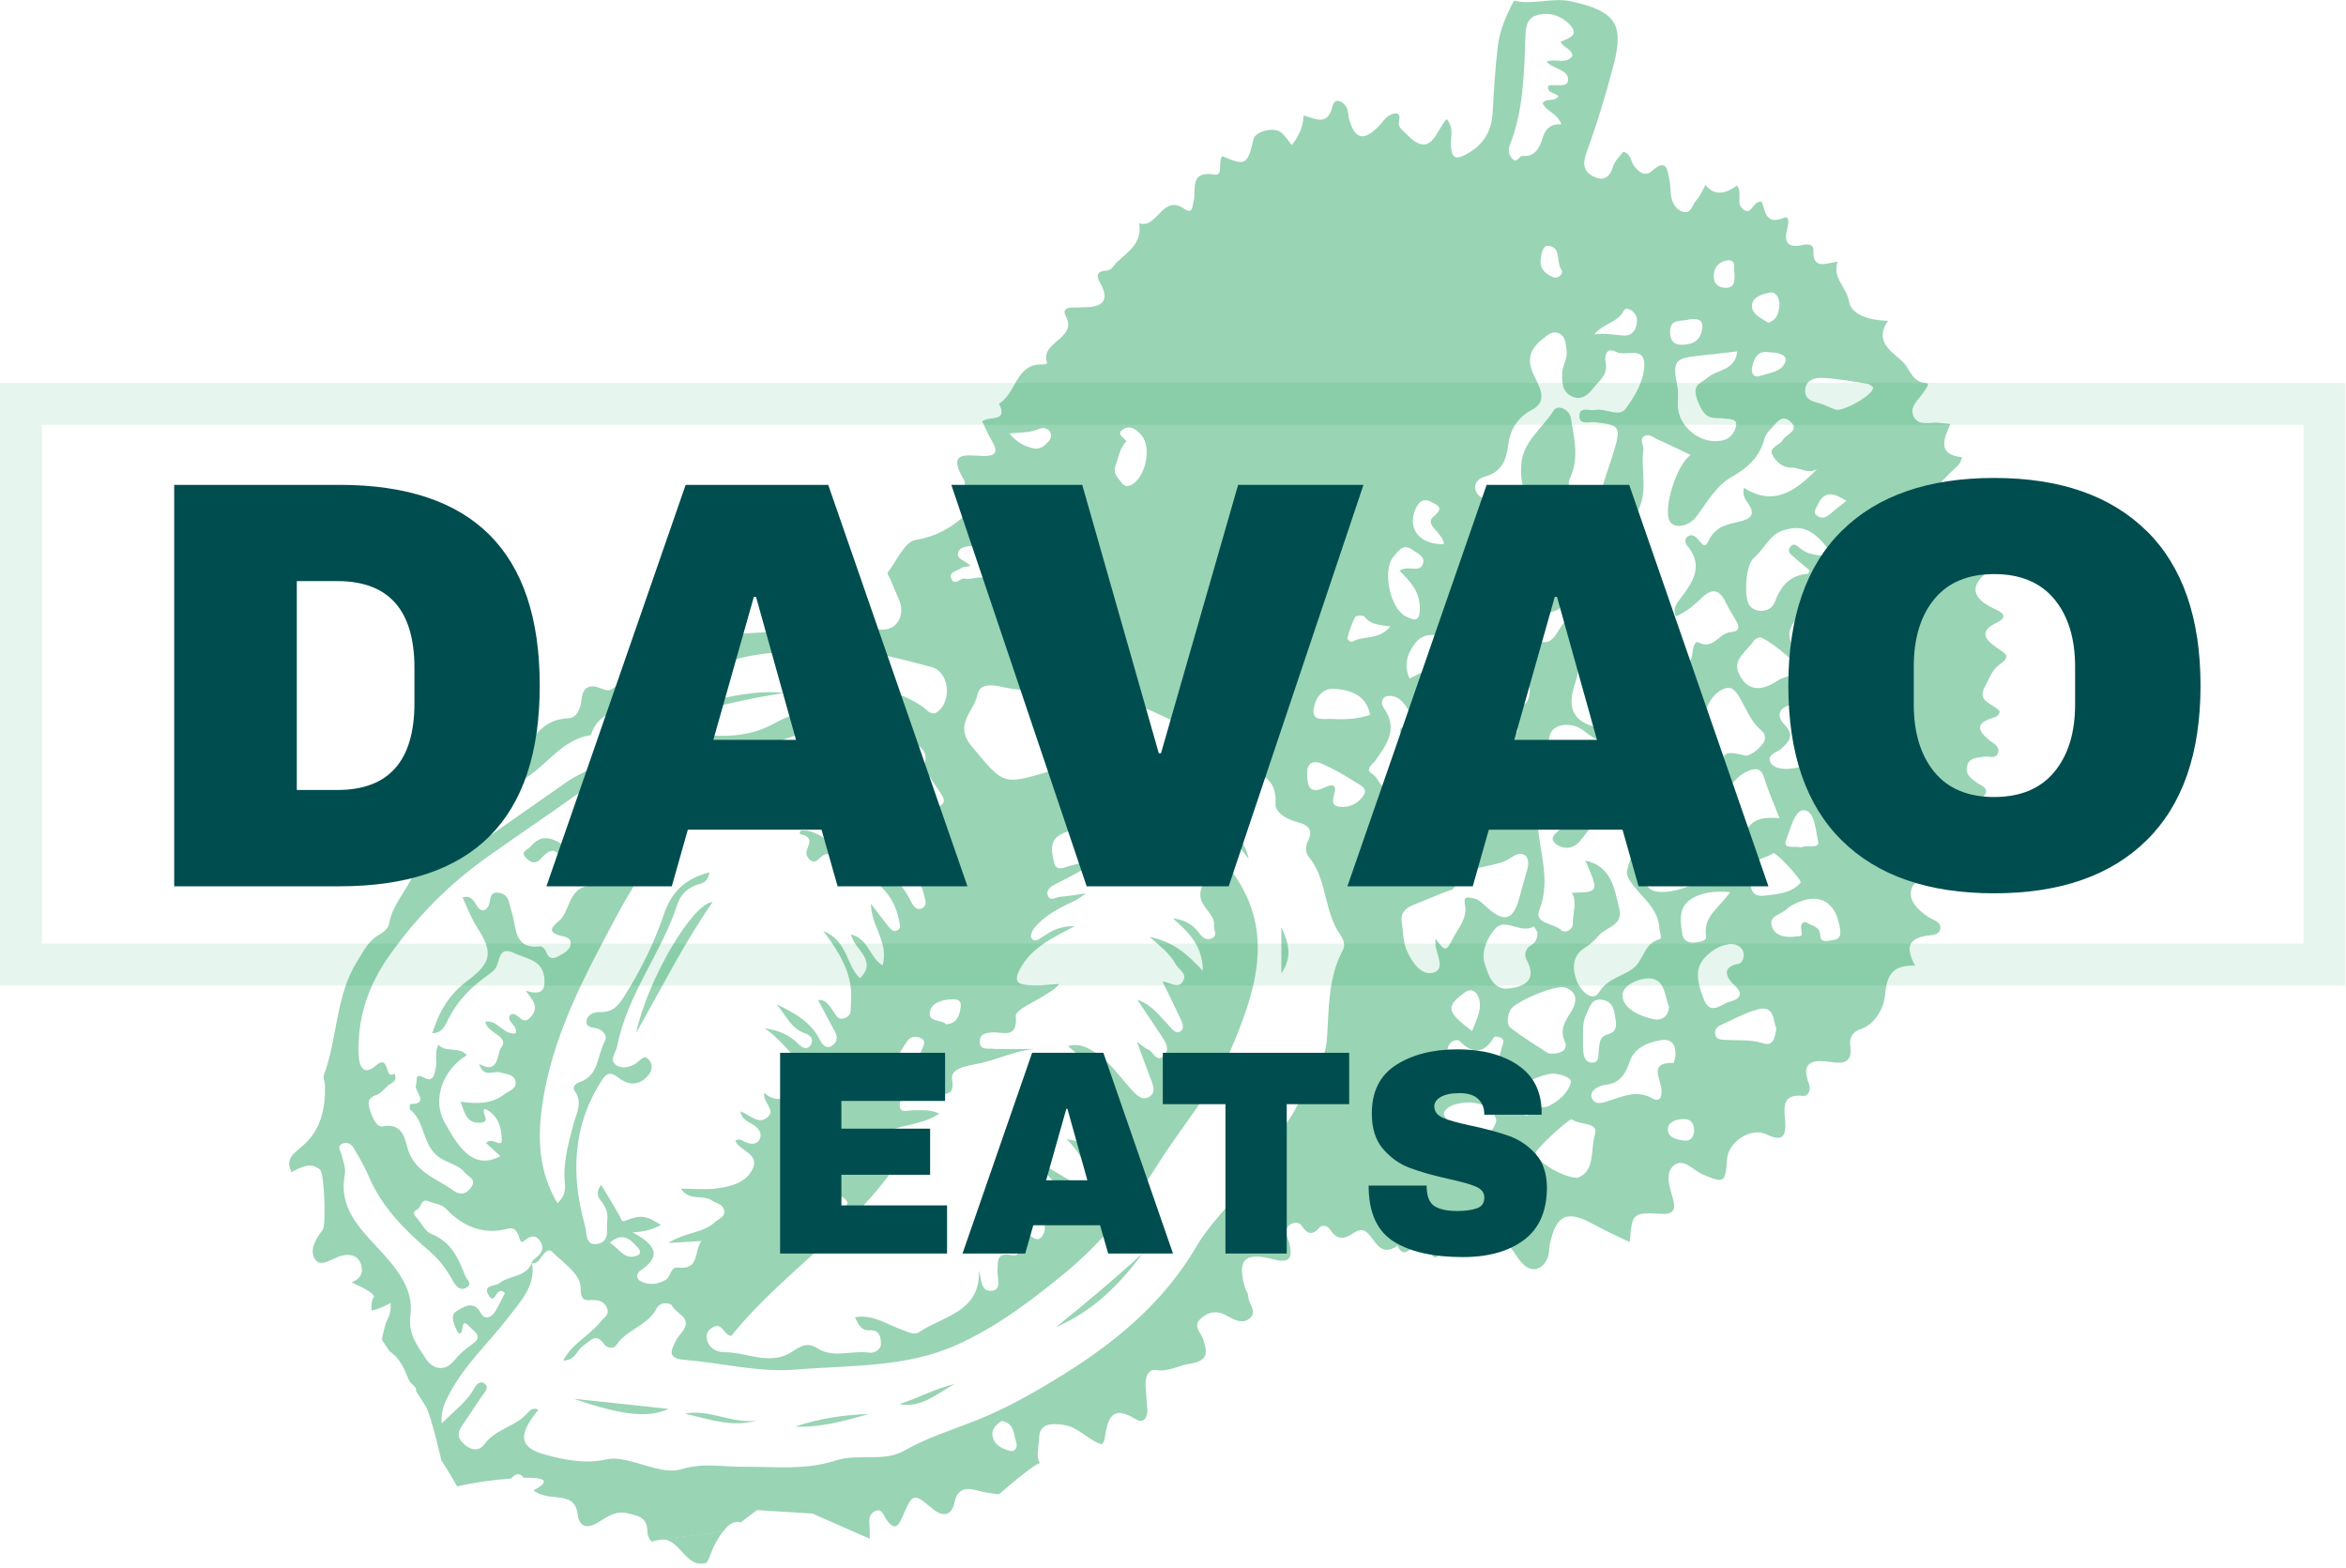
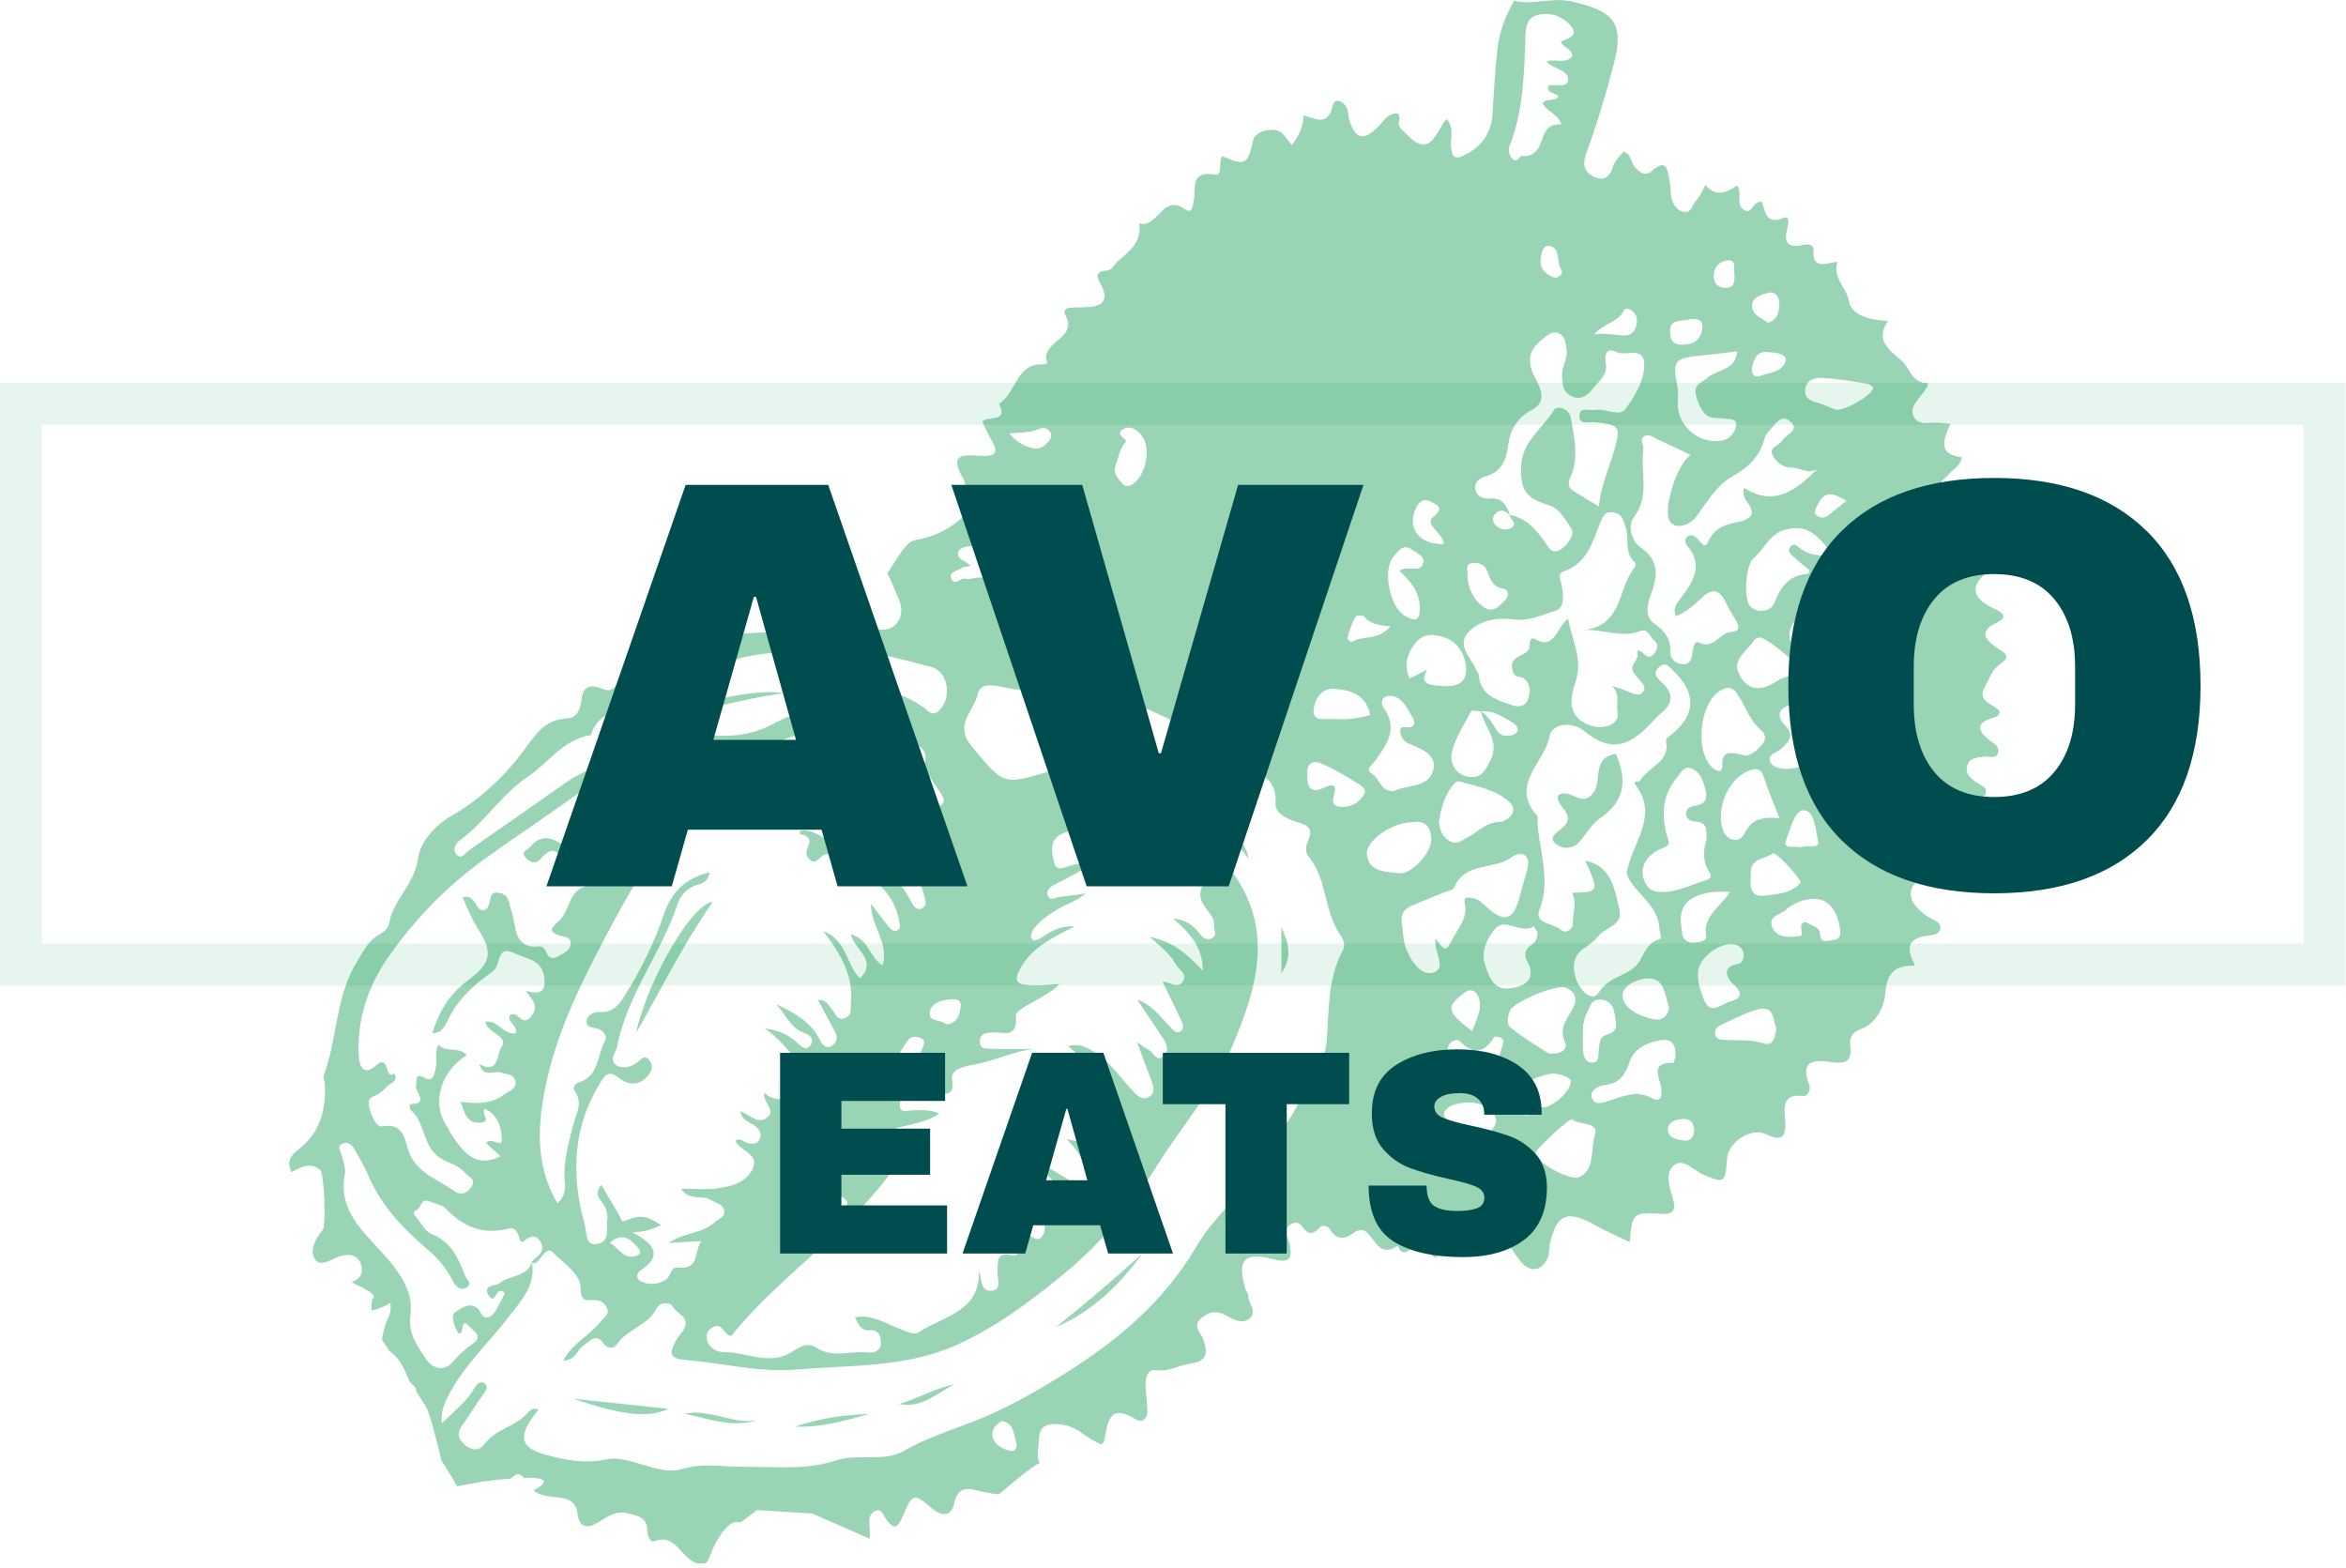
<svg xmlns="http://www.w3.org/2000/svg" width="428" height="286" viewBox="0 0 428 286" fill="none">
  <g clip-path="url(#clip0_146_2)">
    <g opacity="0.4">
      <path d="M227.8 156.67C220.71 147.37 211.98 140.08 200.1 135.18C209.3 135.45 226.83 150.07 227.8 156.67Z" fill="#009444" />
      <path d="M208.43 228.7C204.25 234.4 199.33 239.26 192.65 242.12C198.04 237.8 203.32 233.35 208.43 228.7Z" fill="#009444" />
      <path d="M104.67 255.2C110.22 255.79 115.77 256.38 121.95 257.04C118.33 258.75 113.47 258.24 104.67 255.2Z" fill="#009444" />
      <path d="M158.53 257.98C154.18 259.2 149.75 260.49 145.06 260.28C149.39 258.81 153.86 258.12 158.53 257.98Z" fill="#009444" />
      <path d="M164.06 256.17C167.52 255.1 170.68 253.27 174.25 252.5C171 254.1 168.25 256.99 164.06 256.17Z" fill="#009444" />
      <path d="M124.93 257.93C129.45 256.96 133.59 259.91 138.09 259.13C133.52 260.55 129.26 258.84 124.93 257.93Z" fill="#009444" />
      <path d="M233.77 169.14C235.14 172.13 235.8 174.55 233.77 177.61V169.14Z" fill="#009444" />
      <path d="M116.05 188.44C118.17 178.66 126.34 164.8 130.03 164.55C124.65 172.26 120.61 180.5 116.05 188.44Z" fill="#009444" />
      <path d="M143.01 126.42C132.68 128.11 122.56 130.45 113.35 135.77C116.07 131.62 133.73 125.25 143.01 126.42Z" fill="#009444" />
      <path d="M284.24 145.13C286.24 143.69 288.18 146.91 290.14 145.25C291.95 143.7 291.16 141.24 292.05 139.34C292.59 138.18 293.55 137.75 294.79 137.54C296.87 142.21 296.55 146.16 291.9 149.29C290.41 150.3 289.44 152.07 288.23 153.49C286.93 155.02 285.05 154.93 283.86 153.99C282.31 152.78 284.24 151.69 284.96 151.1C288.01 148.6 283.67 147.18 284.26 145.12L284.24 145.13Z" fill="#009444" />
      <path d="M119.17 281.24C123.76 279.25 124.51 285.78 128.34 285.28C129.12 285.18 129.23 284.53 129.47 283.96C129.86 283.04 130.2 282.09 130.71 281.24C131.06 280.65 131.46 280 131.89 279.4L118.77 281.09C118.91 281.23 119.05 281.29 119.17 281.24Z" fill="#009444" />
      <path d="M364.61 121.37C367.09 119.7 365.88 119.26 364.28 118.16C362.36 116.85 360.8 115.27 364.24 113.62C366.59 112.49 365.19 111.69 363.78 111.03C359.72 109.15 359.33 106.917 362.61 104.33C362.79 104.19 362.86 103.92 363.11 103.48C361.74 102.89 360.37 102.33 359.04 101.72C355.61 100.14 355.44 98.52 358.48 96.21C359.17 95.69 359.99 95.35 360.69 94.83C361.25 94.42 362.3 94.3 362.14 93.35C361.96 92.31 361.01 92.17 360.1 92.16C359.35 92.15 358.59 92.07 357.85 92.16C355.81 92.41 354.96 90.78 354.17 89.54C353.31 88.2 354.86 87.33 355.63 86.44C356.41 85.53 357.66 85.01 357.93 83.41C353.46 82.95 354.53 80.2 355.83 77.35C354.91 77.26 354.32 77.19 353.73 77.14C352.17 76.99 350.16 77.76 349.23 76.17C348.15 74.31 349.95 73 350.92 71.59C351.28 71.07 352.2 69.89 351.44 69.88C348.97 69.83 348.38 67.37 347.39 66.28C345.67 64.38 341.62 62.58 344.46 58.54C341.22 58.44 337.77 57.55 337.33 55C336.87 52.37 334.23 50.67 335.25 47.75C333.04 48.03 330.69 49.27 330.83 45.64C330.87 44.44 329.64 44.53 328.81 44.71C326.01 45.31 325.42 44.05 326.09 41.63C326.32 40.79 326.5 39.29 325.4 39.75C321.96 41.19 322.06 38.21 321.39 36.81C319.66 36.54 319.62 39.73 317.81 38C316.73 36.97 317.95 35.09 316.88 33.85C314.493 35.623 312.583 35.587 311.15 33.74C310.57 34.74 310.16 35.83 309.42 36.61C308.71 37.35 308.58 39.02 307.12 38.66C305.84 38.35 305.15 37.19 304.9 35.92C304.7 34.95 304.8 33.93 304.59 32.96C304.2 31.19 304.2 28.66 301.32 31.23C300.12 32.3 298.99 31.38 298.15 30.32C297.49 29.49 297.63 28.08 296.15 27.68C295.52 28.55 294.58 29.35 294.29 30.35C293.69 32.41 292.49 33.12 290.68 32.19C288.88 31.27 288.69 29.9 289.45 27.81C291.35 22.59 292.97 17.24 294.38 11.86C296.39 4.21 294.53 2.07 286.86 0.29C283.16 -0.57 279.73 1 276.22 0.12C274.75 2.79 273.58 5.6 273.23 8.62C272.77 12.57 272.54 16.54 272.32 20.51C272.13 23.89 270.73 26.32 267.7 28.04C265.58 29.24 264.83 28.93 264.7 26.52C264.62 24.98 265.31 23.29 263.91 21.71C261.94 23.92 261.05 29.17 256.61 24.47C255.91 23.73 254.96 23.31 255.23 22.11C255.7 20.06 254.13 20.72 253.51 21.05C252.68 21.49 252.13 22.44 251.43 23.14C248.78 25.76 247.28 25.43 246.19 21.96C245.93 21.14 246.03 20.14 245.59 19.46C244.93 18.42 243.48 17.75 243.1 19.38C242.26 23.01 240.06 21.74 237.83 21.05C237.73 23.06 237.07 24.68 235.68 26.48C234.9 25.53 234.43 24.75 233.78 24.2C232.45 23.07 229.02 23.94 228.68 25.42C227.6 30.1 227.21 30.31 222.99 28.49C222.14 29.51 223.25 32.14 221.55 31.85C217.01 31.09 218.23 34.51 217.79 36.54C217.53 37.73 217.58 39.16 216.08 38.11C212.01 35.28 211.18 41.88 207.82 40.72C208.41 44.16 206.07 45.8 203.86 47.73C203.2 48.31 202.98 49.29 201.79 49.38C199.73 49.53 200.12 50.58 200.86 51.93C202.22 54.42 201.46 55.89 198.53 56.03C197.53 56.08 196.53 56.08 195.53 56.12C194.41 56.16 193.86 56.55 194.47 57.74C196.61 61.88 189.54 62.36 191.07 66.27C190.83 66.35 190.59 66.5 190.36 66.49C185.27 66.18 185.44 71.82 182.25 73.65C184.05 77.16 180.31 75.81 179.19 76.89C179.78 78.1 180.26 79.25 180.89 80.31C182.02 82.2 182 83.26 179.34 83.19C176.52 83.12 172.62 82.15 175.84 87.51C176.39 88.42 175.6 90.87 176.47 92.57C176.76 93.13 176.38 93.75 175.86 94.2C173.31 96.42 170.66 97.92 167.05 98.51C165.07 98.83 163.58 102.32 161.95 104.45C161.8 104.65 162.29 105.33 162.48 105.79C163.01 107.05 163.54 108.31 164.07 109.57C165.08 111.99 163.9 114.6 161.44 114.85C160.01 114.99 158.52 114.47 157.05 114.3C153.21 113.86 149.34 113.46 145.55 114.5C139.66 116.11 133.27 114.61 127.57 117.6C126.49 118.17 125.12 118.33 123.88 118.99C119.85 121.13 115.44 122.53 111.89 125.57C111.14 126.21 110.32 125.86 109.44 125.52C107.5 124.76 106.29 125.46 106.09 127.62C105.94 129.23 105.29 130.95 103.7 131.04C99.56 131.26 98.09 133.46 95.65 136.79C92.34 141.31 87.84 145.7 82.47 148.78C79.73 150.35 76.68 153.36 76.25 156.67C75.64 161.35 71.66 164.2 70.95 168.64C70.84 169.35 69.93 170.13 69.2 170.52C67.2 171.6 66.37 173.49 65.22 175.29C61.17 181.69 61.62 189.36 59.08 196.17C58.89 196.67 59.28 197.36 59.29 197.97C59.39 202.26 58.59 206.2 55.08 209.18C53.75 210.31 51.93 211.39 53.19 213.86C54.93 212.92 56.66 211.93 58.43 213.44C59.14 214.05 59.55 223.51 58.87 224.38C57.56 226.04 56.36 228.17 57.51 229.8C58.56 231.29 60.6 229.6 62.15 229.15C64.11 228.58 65.58 229.23 65.96 231.04C66.29 232.57 65.45 233.46 64.14 233.95C66.38 234.96 68.66 236.2 68.16 236.73C67.8 237.11 67.74 238.08 67.79 239.11C68.93 238.88 70.06 238.38 71.24 237.73C71.5 239.84 70.55 240.68 70.3 241.73C70.1 242.57 69.74 243.58 69.7 244.47L71.08 246.55C73.08 247.9 73.79 249.83 74.64 251.89C74.64 251.89 74.73 252.02 74.87 252.23C75.31 252.72 76.06 253.1 75.88 253.77C76.52 254.76 77.26 255.91 77.71 256.65C78.63 258.18 80.53 266.45 80.53 266.45C80.53 266.45 82.12 268.89 83.37 271.15C83.38 271.15 83.39 271.17 83.41 271.18C86.33 270.52 89.62 270.02 93.22 269.75C94.39 268.54 95.04 268.92 95.55 269.62C100.86 269.48 99.44 270.8 97.32 271.93C98.6 272.91 100.23 273.03 101.83 273.2C103.76 273.4 105.11 273.95 105.38 276.24C105.67 278.62 107.1 278.98 109.1 277.77C110.76 276.77 112.25 275.53 114.59 276.11C116.47 276.58 118.01 276.86 118.09 279.15C118.09 279.28 118.1 279.4 118.11 279.53C118.12 280.1 118.45 280.82 118.78 281.14L131.9 279.45C132.77 278.26 133.83 277.35 135.14 277.77L138.09 275.51L148.21 276.14L158.68 280.74C158.67 279.93 158.7 279.1 158.63 278.36C158.52 277.25 158.57 276.26 159.54 275.74C160.86 275.04 161.15 276.41 161.64 277.13C163.31 279.57 163.97 278.31 164.77 276.45C166.49 272.42 166.71 272.39 170.03 275.19C172.01 276.86 173.66 276.57 174.15 274.07C174.65 271.5 176.42 271.43 178.02 271.86C179.42 272.24 180.83 272.48 182.24 272.63C184.99 270.27 189.53 266.5 189.77 267.02C188.93 265.88 189.52 264.01 189.55 262.5C189.62 259.63 191.73 259.68 193.9 259.94C196.71 260.27 198.47 262.76 201.01 263.5C201.2 263.28 201.31 263.2 201.35 263.1C201.43 262.87 201.5 262.63 201.54 262.39C202.08 259.11 202.65 256.11 207.14 258.9C208.62 259.82 209.41 258.65 209.32 257.07C209.23 255.57 209.04 254.08 208.99 252.59C208.95 251.23 209.46 249.72 210.95 249.96C213.23 250.32 215.03 249.11 217 248.82C220.49 248.32 220.32 246.74 219.47 244.27C219.04 243.03 217.4 241.84 219.31 240.36C220.81 239.2 222.13 239.11 223.78 240.03C225.05 240.74 226.63 241.67 227.97 240.55C229.49 239.28 227.69 237.8 227.71 236.39C227.71 235.94 227.3 235.5 227.16 235.02C225.66 229.84 226.98 228.36 232.33 229.76C235.31 230.54 235.82 229.51 235.28 226.99C235.15 226.39 234.81 225.83 234.69 225.23C234.53 224.44 234.76 223.74 235.53 223.33C236.29 222.93 237.05 222.98 237.53 223.7C238.51 225.2 239.43 225.42 240.72 223.98C241.3 223.34 242.25 223.67 242.68 224.35C243.97 226.4 245.42 226.05 247.07 224.87C247.7 224.42 248.59 224.24 249.21 224.72C250.94 226.06 251.64 229.55 254.97 227.28C255.88 229.4 256.93 228.2 257.99 227.43C259.08 226.64 259.85 227.25 260.54 228.07C261.01 228.63 261.59 229.74 262.19 229.29C265.16 227.07 270.24 231.83 272.24 226.1C272.62 225 274.31 226.15 275.03 226.92C275.96 227.91 276.6 229.18 277.48 230.23C279.21 232.31 281.47 231.89 282.42 229.31C282.67 228.63 282.58 227.83 282.73 227.1C283.91 221.51 285.9 220.67 290.91 223.47C292.96 224.61 295.12 225.55 297.31 226.61C297.8 221.25 297.81 221.17 303.26 221.47C305.82 221.61 305.59 220 305.18 218.6C304.58 216.51 303.7 214.02 305.36 212.64C307.13 211.17 308.91 213.53 310.66 214.27C314.59 215.94 314.77 215.83 315.08 211.43C315.3 208.37 319.41 205.63 322.17 206.92C324.93 208.22 325.9 207.7 325.68 204.56C325.52 202.34 324.93 199.48 328.98 199.95C329.84 200.05 330.43 198.77 330.08 197.91C328.15 193.11 331.54 193.39 334.27 193.79C336.9 194.18 337.9 193.38 337.57 190.91C337.34 189.23 337.99 188.26 339.48 187.75C342.47 186.73 343.78 183.3 343.92 181.51C344.22 177.63 345.48 176.07 349.37 176.18C348.01 173.51 347.59 171.46 351.21 170.76C352.14 170.58 353.85 170.76 353.99 169.36C354.12 168.09 352.6 167.86 351.7 167.24C350 166.08 348.23 164.43 348.66 162.44C349.13 160.24 351.59 160.57 353.46 160.55C353.96 160.55 354.48 160.63 354.96 160.53C355.95 160.32 357.37 161.22 357.85 159.65C358.22 158.46 357.16 157.85 356.42 157.23C354.65 155.75 353.7 153.87 353.11 151.54C354.76 151.54 356.12 151.55 357.49 151.54C359.04 151.52 360.09 151.43 358.6 149.51C356.31 146.58 356.56 146.16 360.26 145.49C360.96 145.36 361.92 145.66 362.24 144.81C362.68 143.65 361.48 143.39 360.85 142.92C359.72 142.09 358.43 141.36 358.89 139.68C359.31 138.13 360.75 138.29 361.96 138.05C362.85 137.87 364.17 138.61 364.54 137.3C364.87 136.13 363.6 135.6 362.89 135.02C360.68 133.21 360.49 131.91 363.54 130.98C364.02 130.83 364.75 130.66 364.81 129.78C363.81 128.39 360.59 128.1 362.07 125.38C362.82 124.01 363.48 122.18 364.6 121.42L364.61 121.37ZM348.88 122.89C349.03 124.46 347.74 124.44 347.26 123.98C345.3 122.12 343.7 123.07 342.02 124.29C341.11 124.95 340.19 125.12 339.45 124.08C338.64 122.95 339.5 122.25 340.22 121.57C343.71 118.28 346.72 118.29 348.38 121.58C348.6 122.02 348.74 122.5 348.89 122.88L348.88 122.89ZM327.51 101.83C328.32 102.58 329.2 103.26 330.17 104.08C329.94 104.51 329.89 104.68 329.83 104.69C326.49 104.91 324.86 106.98 323.76 109.91C323.07 111.76 320.26 111.96 319.15 110.42C318.12 108.98 318.48 103.01 319.93 101.83C321.84 100.27 322.74 97.62 325.25 96.79C328.94 95.56 331.24 96.74 334.5 101.52C332.28 101.28 330.28 101.49 328.53 100.13C328 99.72 327.32 98.9 326.65 99.75C325.85 100.76 326.93 101.28 327.52 101.83H327.51ZM291.76 181C290.39 183.13 288.21 180.42 287.67 178.99C286.93 177.01 286.63 174.55 289.06 172.96C289.99 172.35 290.92 171.63 291.6 170.77C292.89 169.13 296.19 168.92 295.43 165.84C294.52 162.12 294.01 158.02 289.21 157.01C291.76 162.73 291.73 162.79 286.78 162.88C287.81 164.72 286.87 166.66 286.95 168.54C286.99 169.51 285.62 170.45 284.72 169.63C283.39 168.41 279.85 168.55 280.84 166.02C283.07 160.35 280.64 155.03 280.5 149.57C280.5 149.32 280.56 148.98 280.43 148.84C275.33 143.16 281.83 139.14 282.69 134.35C283.13 131.92 286.83 131.61 288.95 133.32C293.19 136.76 296.32 136.67 300.19 132.97C301.18 132.02 302.06 130.93 303.12 130.06C305.43 128.17 305.19 126.33 303.16 124.49C302.23 123.65 301.47 122.82 302.65 121.73C303.88 120.6 304.56 121.7 305.39 122.5C309.62 126.57 309.35 130.7 304.58 134.3C304.31 134.51 303.87 134.87 303.92 135.07C304.84 139.1 300.63 139.86 299.26 142.41C299.07 142.77 297.66 142.27 298.46 143.34C302.26 148.4 298.58 152.93 297.22 157.48C296.79 158.93 296.48 159.31 297.41 160.75C299.21 163.55 302.48 165.48 302.73 169.29C302.78 170 303.27 171.23 302.81 171.34C300 172.06 299.87 175.02 298.18 176.48C296.24 178.15 293.48 178.3 291.75 181H291.76ZM293.45 188.66C291.77 189.13 291.88 190.15 291.69 191.39C291.55 192.34 291.91 194.03 290.27 193.86C289.01 193.73 288.84 192.32 288.8 191.16C288.78 190.54 288.8 189.91 288.8 188.18C288.8 187.81 288.74 186.35 289.46 184.92C290.07 183.69 290.29 182.22 292.15 182.39C293.63 182.53 294.34 183.49 294.54 184.84C294.75 186.27 295.44 188.1 293.45 188.65V188.66ZM301.06 178.52C303.73 178.69 303.72 181.69 304.5 183.75C304.33 185.47 303.16 186.26 301.69 185.95C299.2 185.43 296.24 184.09 296.01 181.81C295.81 179.78 299.05 178.39 301.06 178.52ZM302.47 162.7C300.59 162.52 299.87 160.89 299.7 159.58C299.4 157.24 301.45 155.44 303.07 154.84C304.97 154.14 304.48 153.82 304.1 152.43C303.08 148.72 303.26 145.05 305.91 141.91C306.6 141.09 307.2 139.67 308.5 140.16C310.3 140.84 310.81 142.7 311.21 144.39C311.48 145.55 311.11 146.67 309.68 146.94C308.68 147.13 307.55 147.2 307.64 148.59C307.71 149.73 308.74 149.84 309.6 149.93C311.35 150.12 311.45 151.3 311.29 153.38C310.8 154.95 310.48 157.22 312 159.36C312.31 159.79 311.98 160.37 311.44 160.53C308.49 161.39 305.71 163 302.47 162.7ZM313.81 126.03C315.48 125.02 316.27 125.54 317.12 126.86C318.51 129.02 319.27 131.58 321.38 133.3C322.03 133.83 322.27 134.79 321.61 135.67C320.59 137.04 319.28 137.81 318.53 137.87C315.81 137.28 314.13 136.68 314.22 139.64C314.26 140.77 313.5 141.01 312.49 140.14C309.12 137.25 310.04 128.29 313.81 126.02V126.03ZM318.87 140.69C320.52 140.01 321.34 140.22 321.9 142.04C322.61 144.37 323.62 146.61 324.65 149.27C321.85 149.06 319.65 149.19 318.24 152.09C317.3 154.02 314.94 153.4 314.27 151.28C313.02 147.37 315.38 142.13 318.88 140.69H318.87ZM319.42 159.07C319.37 156.63 322.14 156.69 323.52 155.65C324.35 155.71 328.83 160.67 328.5 161.05C326.78 163.04 324.14 163.13 321.89 163.41C318.7 163.81 319.46 160.64 319.43 159.06L319.42 159.07ZM325.88 153.18C326.64 151.23 327.44 147.71 329.13 147.82C331.08 147.94 331.23 151.49 331.69 153.47C332.06 155.05 329.54 154 328.64 154.62C327.42 154.23 325.11 155.13 325.88 153.18ZM326.45 140.26C325.13 140.37 323.55 140.12 323.03 139.16C322.22 137.67 324.27 137.24 325.01 136.57C326.7 135.06 327.31 133.97 325.5 132.15C324.59 131.24 324.16 129.79 325.66 128.99C326.78 128.39 328.08 128.51 328.89 129.85C330.17 131.98 331.85 133.72 333.68 135.4C335.09 136.69 335.58 137.97 332.73 138.57C330.63 139.01 328.66 140.15 326.44 140.26H326.45ZM324.44 124.1C321.1 126.37 318.6 125.97 317.18 122.76C316.06 120.22 318.83 118.73 320 116.84C320.17 116.57 320.61 116.4 320.95 116.3C321.82 116.04 327.89 120.77 327.86 121.86C327.52 123.54 325.57 123.32 324.43 124.1H324.44ZM331.44 94.05C330.7 93.52 331.32 92.73 331.62 92.09C332.32 90.55 333.36 89.74 335.1 90.45C335.55 90.63 335.97 90.9 336.86 91.36C335.98 92.07 335.44 92.53 334.87 92.95C333.85 93.71 332.94 95.12 331.43 94.04L331.44 94.05ZM343.68 112.1C344.47 112.49 345.68 112.7 344.9 114.19C344.19 115.55 343.25 115.68 342.23 114.84C340.4 113.33 338.47 111.86 336.84 108.97C339.72 110.28 341.72 111.14 343.68 112.1ZM347.44 100.63C348.48 100.98 348.46 102.01 347.85 102.8C347.12 103.76 345.85 103.9 345.33 102.95C344.48 101.39 343.15 100.71 341.74 99.91C338 97.81 337.88 96.72 340.82 93.09C343.1 95.54 343.76 99.39 347.44 100.62V100.63ZM332.27 68.94C335.08 69.05 337.89 69.59 340.68 70.02C341.1 70.08 341.47 70.49 341.73 70.65C341.93 71.98 336.24 75.18 334.85 74.72C333.79 74.37 332.81 73.79 331.74 73.52C330.43 73.19 329.26 72.75 329.33 71.19C329.41 69.39 331.05 68.89 332.27 68.94ZM322.77 53.39C324.05 53.06 324.71 54.56 324.63 55.62C324.54 56.87 324.31 58.35 322.6 58.88C321.43 58.08 319.72 57.46 319.63 55.94C319.52 54.15 321.51 53.71 322.77 53.39ZM319.65 66.99C320.02 65.31 320.7 63.86 322.79 64.28C324.2 64.28 326.09 64.69 325.75 65.9C325.2 67.86 322.76 68.02 321 68.61C319.89 68.98 319.44 67.98 319.65 66.99ZM315.11 47.51C316.84 47.32 316.28 48.96 316.38 49.34C316.58 51.3 316.48 52.58 314.69 52.51C313.43 52.46 312.62 51.69 312.64 50.34C312.66 48.72 313.74 47.67 315.11 47.51ZM316.94 64.11C316.58 67.64 313.33 67.37 311.55 68.88C310.07 70.14 308.4 70.11 309.91 73.63C311.3 76.86 312.6 76.1 314.49 76.35C315.43 76.48 316.92 76.33 316.74 77.59C316.59 78.66 315.81 79.94 314.45 80.3C310.45 81.37 306 77.86 306.1 73.76C306.13 72.64 306.22 71.49 306 70.41C305.11 65.87 305.49 65.33 310.16 64.88C312.36 64.67 314.56 64.38 316.92 64.11H316.94ZM308.15 58.27C309.62 58.07 310.74 58.24 310.56 59.86C310.34 61.9 309.11 62.83 307.04 62.9C305.43 62.96 304.77 62.27 304.69 60.76C304.54 57.89 306.92 58.76 308.15 58.27ZM302.35 80.15C304.36 81.03 306.33 82.01 308.44 83.01C305.9 84.7 303.45 92.65 304.56 94.97C305.31 96.55 308.05 96.18 309.54 94.17C311.47 91.57 313.1 88.6 315.96 86.99C318.92 85.32 321.1 83.29 321.94 79.94C322.08 79.38 322.51 78.84 322.94 78.41C323.93 77.41 324.92 75.47 326.53 76.82C328.55 78.52 325.85 79.19 325.24 80.28C324.7 81.25 322.68 81.63 323.32 82.92C323.9 84.1 325.13 85.34 326.81 85.31C328.37 85.28 329.81 86.57 331.52 85.59C327.65 89.51 323.63 92.51 318.15 88.99C317.84 90.47 318.45 91.15 318.92 91.83C320.34 93.88 319.39 94.67 317.36 95.16C315.07 95.71 312.92 95.98 311.62 98.84C310.64 101 309.81 96.98 308.15 97.75C307.27 98.04 307.41 99.1 307.74 99.47C310.97 103.23 308.79 106.28 306.52 109.27C305.8 110.21 305.15 111.04 305.73 112.45C307.63 111.71 309.08 110.37 310.49 109.04C312.37 107.26 313.71 107.54 314.81 109.84C315.35 110.96 315.99 112.04 316.64 113.1C317.42 114.35 317.43 115.19 315.68 115.33C313.63 115.5 312.61 118.65 309.85 117.19C309.19 116.84 308.81 118.38 308.74 119.23C308.65 120.4 308.18 121.26 306.96 121.18C305.72 121.1 304.7 120.15 304.74 119.02C304.83 116.6 303.78 115.15 301.87 113.82C300.02 112.54 300.48 110.37 301.12 108.66C302.38 105.25 302.9 102.38 299.27 99.84C297.73 98.77 296.84 95.99 298.07 94.38C301.06 90.44 299.23 86.09 299.82 81.98C299.93 81.21 299 80.24 299.94 79.6C300.79 79.02 301.61 79.81 302.37 80.15H302.35ZM296.25 56.66C296.56 56.03 297.37 56.39 297.87 56.81C298.74 57.55 298.77 58.56 298.5 59.53C298.21 60.58 297.45 61.27 296.33 61.22C294.54 61.14 292.77 60.7 290.87 61.02C292.41 59 295.11 58.93 296.25 56.65V56.66ZM275.41 26.58C277.93 20.24 278.05 13.57 278.29 6.9C278.34 5.42 278.38 3.44 280.19 2.84C282.49 2.07 284.78 2.82 286.37 4.48C288.26 6.46 286.14 6.99 284.74 7.6C285.17 8.74 286.75 8.82 286.87 10.23C285.64 11.81 283.69 10.61 282.16 11.23C283.33 12.68 286.21 12.61 286.07 14.64C285.97 16.13 283.72 15.25 282.45 15.64C282.2 17.07 283.66 16.87 284.32 17.53C283.68 18.71 282.17 17.76 281.42 18.83C282.11 20.32 284.17 20.7 284.85 22.67C282.95 22.6 281.99 23.37 281.4 25.25C280.94 26.71 280.18 28.7 277.77 28.44C277.19 28.38 276.8 29.83 275.97 29.03C275.32 28.41 275.07 27.44 275.41 26.59V26.58ZM283.62 50.67C282.11 50.13 280.89 49.14 281.07 47.44C281.17 46.49 281.34 44.63 282.67 44.87C284.85 45.26 283.87 47.86 284.88 49.25C285.23 49.73 284.64 50.68 283.61 50.67H283.62ZM270.9 86.96C273.85 86.11 274.77 84.2 275.15 81.22C275.47 78.66 276.65 76.25 279.48 74.78C282.68 73.12 280.66 70.28 279.74 68.25C278.42 65.36 279.31 63.49 281.52 61.78C282.41 61.09 283.31 60.21 284.53 60.88C285.65 61.5 285.62 62.71 285.8 63.84C286.06 65.43 285 66.71 284.99 68.22C284.99 69.9 285.01 71.54 286.82 72.34C288.52 73.09 289.72 72.06 290.64 70.86C291.7 69.47 293.44 68.42 292.92 66.1C292.78 65.49 292.72 63.07 294.92 64.23C296.64 65.14 300.36 62.79 299.95 67.16C299.69 69.97 298.14 72.42 296.6 74.55C295.41 76.21 292.92 74.42 291.01 74.8C290 75 288.33 74.17 288.16 75.63C287.91 77.67 289.83 76.9 290.9 77.02C295.54 77.53 295.73 77.86 294.49 82.16C293.54 85.45 292.07 88.57 291.71 92.4C289.91 91.31 288.54 90.5 287.19 89.66C286.22 89.05 285.92 88.33 286.47 87.14C288.13 83.54 287.18 79.83 286.57 76.2C286.31 74.65 284.14 73.78 283.47 74.86C281.39 78.21 277.63 80.62 277.51 85.15C277.4 89.5 278.35 90.85 282.57 92.17C284.68 92.83 285.67 94.97 286.74 96.57C287.32 97.44 285.97 99.66 284.42 100.41C283.09 101.06 282.51 99.89 281.85 98.91C280.27 96.59 278.42 94.54 275.48 93.95C275.48 93.98 275.5 94 275.51 94.03C275.48 94 275.45 93.97 275.41 93.93C275.41 93.93 275.4 93.93 275.39 93.93C275.55 94.75 277.03 95.6 275.62 96.36C274.84 96.78 273.68 96.65 272.91 95.86C272.34 95.28 272.18 94.48 272.7 93.86C273.6 92.8 274.55 93.09 275.41 93.94C275.43 93.94 275.45 93.95 275.48 93.96C274.84 92.15 273.98 90.67 271.59 90.96C270.55 91.09 269.51 90.52 269.21 89.47C268.83 88.14 269.78 87.27 270.9 86.95V86.96ZM268.48 102.75C269.6 102.57 270.83 102.88 271.28 104.08C271.85 105.6 272.23 107.03 274.21 107.39C275.28 107.59 275.36 108.68 274.63 109.45C273.53 110.6 272.32 112.03 270.54 110.67C268.67 109.25 267.85 107.22 267.72 105.15C267.89 104.12 267.17 102.96 268.48 102.75ZM267.85 115.39C269.91 113.15 273.09 112.6 276.27 113.02C278.95 113.37 281.44 112.16 283.85 111.39C285.55 110.84 285.21 108.35 284.89 106.65C284.7 105.66 283.99 104.71 285.41 104.2C289.46 102.75 290.49 99.05 291.86 95.62C292.34 94.42 292.63 93.22 294.38 93.49C295.9 93.73 296.02 94.7 296.5 95.98C297.33 98.15 296.17 100.84 298.31 102.61C298.45 102.73 298.36 103.38 298.17 103.61C295.13 107.3 296.09 114.14 288.97 114.94C292.66 114.78 295.96 116.46 299.3 115.12C300.68 114.56 301.02 116.27 301.84 116.91C302.65 117.54 302.37 118.5 301.78 119.26C300.97 120.3 300.31 119.73 299.64 119.04C299.3 118.69 298.55 118.43 298.71 119.16C299.02 120.51 297.27 121.29 297.96 122.59C298.19 123.02 298.56 123.38 298.86 123.78C299.42 124.54 300.6 125.29 299.69 126.3C298.92 127.15 297.84 126.52 296.91 126.12C296.23 125.83 295.51 125.62 294.09 125.13C295.71 126.83 294.81 128.38 295.11 129.95C295.54 132.14 292.58 133.17 290.29 132.41C285.76 130.91 286.46 127.3 287.43 124.43C288.84 120.25 286.83 117.03 286.08 112.87C283.85 114.53 283.7 118.73 279.98 116.56C279.26 116.14 279.01 117.27 279.03 117.78C279.13 120.02 274.82 119.23 276.03 122.54C276.54 123.94 277.32 123.25 277.87 123.66C279.22 124.68 279.27 126.07 278.87 127.37C278.45 128.74 277.32 129.16 275.86 128.65C273.04 127.67 270.07 126.91 269.78 123.14C269.75 122.8 269.44 122.48 269.29 122.14C268.35 119.96 265.7 117.71 267.84 115.4L267.85 115.39ZM275.89 134.13C274.93 134.3 273.85 134.41 273.2 133.44C272.32 132.12 271.61 130.67 270.19 129.8C270.79 132.76 273.77 135.16 271.88 138.82C270.91 140.71 270.15 142.07 267.87 141.71C265.37 141.31 264.48 138.98 264.85 137.34C265.45 134.67 267.09 132.22 268.42 129.75C268.54 129.52 269.58 129.77 270.19 129.8C270.19 129.8 270.19 129.8 270.2 129.8C270.2 129.8 270.2 129.8 270.21 129.8C272.15 129.56 273.71 130.52 275.27 131.43C276 131.85 276.91 132.24 276.89 133.24C276.89 133.56 276.29 134.06 275.9 134.13H275.89ZM273.5 149.98C270.97 150.02 269.61 151.85 267.75 152.79C266.59 153.38 265.78 154.2 264.49 153.46C263.19 152.72 262.66 151.5 262.5 150.02C262.88 147.72 263.38 145.44 264.87 143.5C265.27 142.97 265.73 142.41 266.36 142.59C269.55 143.5 273.07 144.11 275.45 146.4C277.19 148.08 274.94 149.95 273.5 149.97V149.98ZM264.09 116.53C266.43 117.54 267.52 120.19 267.48 122.34C267.42 125.25 264.66 125.35 262.31 125.11C260.68 124.94 258.91 124.71 260.37 122.19C259.39 122.68 258.41 123.17 257.16 123.79C256.01 121.31 256.78 119.18 258.21 117.33C259.79 115.29 262.17 115.7 264.08 116.53H264.09ZM252.4 129.09C251.77 128.22 252.23 127.08 253.14 126.99C255.34 126.76 256.42 128.56 257.29 130.16C257.76 131.02 259.17 132.97 256.15 132.67C255.25 132.58 255.43 133.48 255.58 134.07C255.79 134.83 256.3 135.36 257.04 135.67C259.37 136.65 262.37 137.73 261.4 140.73C260.41 143.79 256.59 143.14 254.27 144.35C251.85 144.49 251.76 142.04 250.3 141.17C248.94 140.36 250.41 139.47 250.91 138.77C253.05 135.78 255.14 132.86 252.4 129.1V129.09ZM258.12 93.16C258.66 91.72 259.61 90.68 261.21 91.62C262.18 92.19 263.61 92.55 261.48 94.3C259.76 95.71 263.33 97.29 263.43 99.26C259.2 99.43 256.79 96.69 258.12 93.16ZM254.26 101.53C254.98 100.71 255.92 99.05 257.62 100.28C258.51 100.92 259.95 101.48 259.65 102.67C259.13 104.77 257.01 102.98 255.32 104.12C257.34 106.12 258.99 107.92 259.03 110.84C259.07 113.49 258.11 113.3 256.39 112.41C253.61 110.97 252.11 103.97 254.25 101.53H254.26ZM245.86 116.25C246.2 114.97 246.64 113.7 247.25 112.53C247.38 112.28 248.71 112.22 248.92 112.5C249.94 113.9 251.55 114.02 253.68 114.3C251.34 116.93 248.73 115.9 246.82 117.04C246.49 117.24 245.71 116.8 245.86 116.24V116.25ZM233.15 88.53C234.09 88.31 234.93 89.01 234.99 90.34C235.09 92.9 233.64 93.78 230.36 94.21C232.34 92.13 230.14 89.23 233.16 88.53H233.15ZM226.84 106.97C227.26 104.53 229.41 103.77 231.5 103.56C232.35 103.47 233.67 104.12 233.71 105.68C232.24 107.16 231.58 109.72 228.83 109.61C227.26 109.55 226.63 108.18 226.84 106.98V106.97ZM203.53 84.9C204.11 83.38 204.25 81.68 205.52 80.51C204.92 79.77 203.48 79.07 205.06 78.23C206.32 77.57 207.46 78.45 208.29 79.46C210.17 81.74 208.97 87.18 206.37 88.48C205.7 88.82 205.12 88.7 204.72 88.18C203.98 87.23 202.97 86.37 203.54 84.89L203.53 84.9ZM188.61 78.59C189.56 78.33 190.43 77.68 191.33 78.51C191.99 79.12 191.79 79.99 191.31 80.52C190.59 81.3 189.81 82.09 188.46 81.78C186.87 81.41 185.55 80.74 184.13 79.08C185.99 78.9 187.35 78.94 188.6 78.6L188.61 78.59ZM175.37 103.66C175.72 103.4 176.29 103.42 177.04 103.25C176.15 102.16 174.28 102.06 174.86 100.66C175.27 99.66 176.77 99.64 177.89 99.6C180.19 99.52 184.23 103.43 184.13 105.63C184.07 106.87 182.83 107.02 182.08 107.58C181.53 107.99 180.87 108.08 180.69 107.16C180.04 104.02 177.55 106.01 175.97 105.55C175.29 105.35 174.14 107.05 173.54 105.55C173.04 104.3 174.66 104.19 175.38 103.65L175.37 103.66ZM181.13 191.32C180.07 191.3 178.61 191.62 178.76 189.82C178.86 188.57 179.88 188.44 180.98 188.36C182.9 188.22 185.69 189.68 185.32 185.36C185.23 184.25 188.71 182.81 190.58 181.58C191.48 180.99 192.47 180.54 193.23 179.53C191.3 179.62 189.35 179.93 187.46 179.72C186.04 179.56 184.73 179.35 186.05 176.86C188.13 172.93 191.71 171.28 196.05 168.99C193.08 168.91 191.59 170.05 190.05 171.02C189.41 171.42 188.68 172.01 188.15 171.13C187.94 170.78 188.24 169.89 188.58 169.46C190.58 166.96 193.38 165.59 196.2 164.27C196.74 164.02 197.21 163.61 198.14 162.99C196.22 163.26 194.82 163.51 193.41 163.62C192.64 163.68 191.5 164.56 191.14 163.32C190.83 162.22 191.86 161.64 192.81 161.17C195.32 159.93 197.8 158.63 200.1 156.93C198.66 157.21 197.22 157.47 195.79 157.79C194.55 158.07 192.73 159.21 192.34 157.47C191.94 155.7 191.15 153.19 193.96 152.02C198.98 149.93 204.2 148.85 209.59 149.35C213.08 149.67 221.1 158.55 219.62 161.14C217.37 165.07 221.77 166.15 221.48 168.87C221.4 169.64 222.21 170.6 221.16 171.16C220.25 171.64 219.43 171.13 218.89 170.38C217.68 168.67 216.05 167.78 213.99 167.55C216.84 170.06 219.45 172.59 219.43 177.11C216.75 174.22 214.17 171.82 209.72 170.92C211.83 172.76 213.45 174.03 214.44 175.85C215 176.88 216.67 177.62 215.82 179.02C214.87 180.59 213.42 179.09 212.09 179.1C213.27 181.52 214.43 183.83 215.51 186.17C215.82 186.83 216.08 187.76 215.31 188.2C214.55 188.64 214.02 187.92 213.48 187.36C211.68 185.49 210.17 183.3 207.49 182.39C209 184.65 210.5 186.9 212.01 189.16C212.73 190.24 213.43 191.52 212.39 192.57C210.92 194.05 210.45 191.81 209.43 191.46C209 191.31 208.65 190.94 207.42 190.08C208.48 192.94 209.2 194.95 209.97 196.93C210.39 198.02 210.88 199.25 209.78 200.02C208.46 200.95 207.41 199.86 206.57 198.95C204.38 196.59 202.63 193.86 199.82 192.04C198.25 191.02 196.85 190.29 194.85 190.85C198.72 194.33 203.07 197.33 204.82 202.55C205.09 203.37 205.88 204.22 204.82 204.75C204.04 205.15 203.57 204.28 203.29 203.54C202.3 200.9 199.55 200.12 197.66 198.34C198.51 200.51 200.56 201.92 201.05 204.37C201.4 206.13 202.25 207.98 200.87 209.27C199.36 210.68 197.92 209 196.54 208.27C196.24 208.11 195.85 208.1 194.62 207.82C196.51 209.82 197.59 211.53 198.3 213.41C198.67 214.38 198.77 215.44 197.85 216.17C196.93 216.9 196.25 216.02 195.53 215.58C193.93 214.61 192.32 213.66 190.41 212.52C190.54 214.7 192.51 215.35 193.3 216.76C193.95 217.92 194.56 219.25 193.65 220.23C192.52 221.46 191.75 219.82 190.87 219.33C190.03 218.86 189.31 217.98 188.02 218.86C188.93 221.01 191.65 223.11 190.21 225.43C188.9 227.55 187.24 223.73 185.25 224.68C184.63 225.64 185.44 226.46 185.72 227.33C186.07 228.4 185.77 229.26 184.58 229C181.75 228.38 182.07 230.15 181.98 231.93C181.92 233.17 182.79 235.24 181.07 235.48C178.85 235.79 179.11 233.46 178.61 231.8C178.84 239.44 172.02 240.09 167.65 243.06C166.71 243.7 165.29 242.85 164.09 242.42C161.54 241.5 159.2 239.75 155.96 240.33C156.59 241.51 157.02 242.81 158.59 242.7C160.5 242.56 160.67 243.96 160.72 245.11C160.78 246.3 159.39 246.91 158.6 246.79C155.44 246.3 152.08 247.89 149.08 245.97C147.29 244.82 146.09 245.58 144.46 246.65C140.5 249.24 136.24 246.68 132.11 246.7C130.83 246.7 129.12 245.99 128.93 244.06C128.85 243.21 129.25 242.65 129.94 242.22C131.78 241.07 132.01 243.6 133.41 243.74C143.74 230.84 158.97 222.54 166.69 207.1C164.87 205.38 164 208.19 162.65 209.26C161.93 209.83 161.51 211.27 160.38 210.19C159.5 209.34 160.2 208.28 160.85 207.52C162.31 205.81 164.51 205.62 166.48 205.1C168.04 204.69 169.57 204.36 171.38 203.18C169.58 202.34 168.04 202.59 166.55 202.57C165.63 202.55 164.23 203.23 164.15 201.72C164.05 199.9 165.66 200.58 166.67 200.52C168.15 200.43 169.62 200.61 171.08 199.93C172.42 199.3 174.22 200.13 173.69 196.96C173.3 194.59 177.35 194.38 179.3 193.88C182.35 193.09 185.37 191.73 188.65 191.38C186.14 191.38 183.63 191.41 181.12 191.37L181.13 191.32ZM127.95 226.44C126.57 228.34 127.68 231.74 123.68 231.26C122.28 231.09 122.44 232.93 121.43 233.51C119.87 234.41 118.33 234.49 116.83 233.73C116.12 233.37 116.04 232.34 116.81 231.83C120.79 229.19 119.64 227.07 115.38 224.84C117.73 224.74 119.19 224.22 120.58 223.5C118.05 221.81 116.84 221.58 114.27 222.66C113.31 223.06 113.4 222.53 113.1 221.97C112.06 220.07 110.91 218.24 109.67 216.17C108.86 217.26 108.88 218.18 109.55 218.97C110.42 219.99 110.95 221.23 110.8 222.4C110.6 223.99 111.36 226.4 109.17 226.91C106.7 227.49 107.09 224.9 106.72 223.61C104.12 214.33 104.43 205.36 109.87 196.98C110.92 195.36 111.83 195.87 112.92 196.68C114.81 198.09 116.6 198.06 118.21 196.26C118.94 195.45 119.17 194.39 118.51 193.5C117.6 192.29 117.05 193.22 116.2 193.88C115.17 194.67 113.52 195.11 112.39 194.31C111.06 193.36 112.37 192.06 112.59 190.91C114.42 181.42 120.73 173.83 123.66 164.79C124.17 163.23 125.62 161.81 127.43 161.35C128.53 161.07 129.18 160.59 129.46 159.17C125.06 160.18 122.44 162.84 121.12 166.8C119.34 172.1 116.87 177.04 113.9 181.76C112.87 183.39 111.81 184.73 109.56 184.64C108.53 184.6 107.14 184.98 107.01 186.32C106.9 187.47 108.11 187.43 108.93 187.64C110.1 187.95 110.85 189.06 110.39 189.87C108.94 192.45 109.32 196.23 105.76 197.43C104.78 197.76 104.43 198.43 104.85 199.03C106.41 201.24 105.1 203.22 104.57 205.27C103.67 208.75 102.68 212.22 103.05 215.89C103.18 217.13 102.99 218.36 101.7 219.52C98.36 213.93 98.05 207.99 98.88 201.92C100.61 189.35 106.48 178.37 112.35 167.39C117.69 157.39 124.3 148.4 133.16 141.26C136.62 138.47 140.21 135.71 144.59 134.38C146.06 133.93 148.08 132.71 148.76 134.98C149.53 137.54 146.79 136.8 145.06 137.77C147.67 139.04 149.67 141.06 151.76 137.77C152.28 136.95 153.29 137.25 154.18 137.38C155.92 137.64 158.31 139.7 158.81 135.92C158.83 135.77 159.33 135.53 159.37 135.57C161.68 137.83 164.05 135.38 166.36 135.7C168.35 135.98 169.36 137.63 168.61 139.55C168.08 140.9 169.29 141.15 169.73 141.88C170.3 142.84 171 143.73 171.59 144.68C172.05 145.42 172.65 146.26 171.63 146.96C170.77 147.55 169.99 147.13 169.29 146.48C166.48 143.86 163.15 142.37 158.58 141.92C162.48 144.57 165.91 146.82 168.39 150.21C165.15 148.56 162.1 146.49 157.96 147.29C160.53 149.06 163.37 150.07 165.52 152.12C165.97 152.55 166.52 152.89 166.91 153.36C168.07 154.77 170.19 156.56 168.83 158.09C167.48 159.61 165.91 157.23 163.82 155.94C165.22 158.94 167.93 160.24 168.47 162.94C168.67 163.93 169.34 165.02 168.32 165.65C167.14 166.39 166.42 164.92 166.12 164.31C163.32 158.74 157.64 155.53 154.29 150.25C154.66 151.68 155.02 153.11 155.42 154.66C151.75 155.05 149.62 151.16 146.1 151.54C145.52 152.36 146.38 152.25 146.65 152.35C149.04 153.28 146.32 155.01 147.39 156.45C149.14 158.82 149.9 154.55 151.67 156.2C152.69 157.16 154.51 157.65 155.88 158.37C159.8 160.4 163.18 163.18 164.02 167.96C164.13 168.58 164.44 169.28 163.83 169.67C163 170.19 162.45 169.49 161.99 168.91C161.06 167.74 160.17 166.55 158.89 164.88C158.91 169.03 162.22 171.97 161.02 176.14C158.59 174.63 158.47 171.28 155.25 170.48C155.8 173.24 160.2 175.14 156.91 178.48C154.35 176.16 154.7 171.65 150.2 169.85C153.42 174.15 155.69 177.99 155.24 182.92C155.13 184.07 155.51 185.13 154.25 185.69C152.71 186.37 152.46 184.93 151.77 184.13C151.17 183.44 150.78 182.34 149.24 182.44C150.31 184.45 151.3 186.35 152.33 188.23C152.92 189.31 152.68 190.25 151.72 190.83C150.73 191.42 150 190.58 149.64 189.84C147.96 186.39 144.86 184.75 141.65 183.22C143.35 185.1 144.27 187.73 147.01 188.58C147.88 188.85 148.53 189.75 147.9 190.67C147.23 191.65 146.37 191.16 145.69 190.49C144.16 188.98 142.39 187.99 139.5 187.62C143.39 190.22 145.13 194.11 148.86 195.91C150.15 196.53 150.53 197.91 150.13 199.15C149.57 200.86 148.27 199.59 147.28 199.57C144.66 199.51 142.13 201.87 139.42 199.37C139.16 201.25 141.56 202.4 140.09 203.77C138.42 205.33 136.95 203.45 135.03 202.73C135.37 204.14 136.18 204.51 137 204.96C138.14 205.58 139.25 206.58 138.55 207.9C137.94 209.03 136.59 208.76 135.54 208.15C135.06 207.87 134.65 207.77 134.18 208.12C134.23 208.23 134.26 208.36 134.33 208.46C135.33 210.04 138.4 210.59 137.39 213.07C136.31 215.71 133.48 216.44 130.89 216.81C128.81 217.1 126.65 216.87 124.24 216.87C125.7 219.2 128.21 217.89 129.86 219.02C130.65 219.56 131.82 219.61 132.09 220.75C132.41 222.07 131.15 222.3 130.46 222.95C128.29 225 125.12 224.75 121.9 226.78C124.35 226.64 125.94 226.54 128 226.42L127.95 226.44ZM111.24 226.74C113.61 224.71 114.95 226.08 116.28 227.52C116.74 228.02 117.11 228.67 116.34 229.02C113.93 230.1 113 227.74 111.24 226.74ZM168.18 191.51C167.28 193.49 166.84 195.91 164 195.83C163.04 196.2 162.42 195.81 162 195.14C161.06 193.63 162.81 194.15 163.16 193.63C163.98 192.41 164.7 191.12 165.53 189.91C166.11 189.07 167.09 189.04 167.89 189.35C169.06 189.81 168.53 190.72 168.18 191.51ZM153.2 221.02C151.87 222.29 151.11 224.48 148.21 224.29C149.16 222.38 149.84 220.82 150.7 219.36C151.43 218.13 152.7 217.73 153.88 218.54C155.59 219.72 153.79 220.46 153.2 221.02ZM175.26 183.74C175.07 185.26 174.63 186.7 172.63 186.89C171.78 185.98 169.46 186.51 169.62 184.81C169.78 183.09 171.61 182.46 173.28 182.34C174.23 182.27 175.46 182.19 175.27 183.74H175.26ZM83.86 153.33C88.49 150 91.42 144.99 96.26 141.73C100.08 139.16 102.75 134.88 107.81 134.11C108.93 130.25 112.29 129.73 115.48 128.93C115.94 128.81 116.46 128.54 116.76 128.18C120.57 123.67 126.26 123.28 131.27 121.27C137.93 118.6 144.88 118.96 151.7 118.61C157.84 118.29 163.93 120.17 169.91 121.69C173.02 122.48 173.71 127.4 171.35 129.62C170.03 130.85 169.36 129.69 168.52 129.09C161.34 123.96 153.28 125.3 145.33 125.91C149.08 127.76 153.44 125.89 157.31 128.26C155.28 129.69 153.18 129.69 151.09 129.62C147.65 129.51 144.35 130.23 141.41 131.9C138.23 133.7 134.94 134.31 131.35 134.24C126.42 134.14 121.51 134.02 117.08 137.04C115.42 138.18 112.33 137.16 111.22 138.09C108.84 140.08 105.96 140.89 103.53 142.58C97.51 146.78 91.51 151 85.48 155.19C84.84 155.63 84.28 156.88 83.34 155.95C82.41 155.02 83.21 153.79 83.87 153.32L83.86 153.33ZM71 174.39C75.92 167.41 81.76 161.46 88.79 156.44C94.04 152.7 99.41 149.11 104.65 145.35C111.45 140.46 119.48 138.09 127.87 137.24C129.17 137.11 130.67 137.36 131.03 138.68C131.4 140.04 129.81 140.43 128.86 140.74C126.1 141.63 124.42 144.84 120.96 144.27C120.22 144.15 120.48 145.22 120.36 145.77C120.17 146.67 120.63 148.06 119.2 148.14C118 148.2 117.15 147.31 116.78 146.12C116.42 144.97 116.32 143.65 114.26 143.19C115.22 145.91 114.13 148.56 115.74 151.08C116.48 152.23 117.52 154.58 114.21 154.37C113.27 154.31 112.86 154.99 112.82 155.78C112.64 159.49 110.62 158.71 108.51 157.54C106.44 156.39 104.4 155.2 102.39 153.94C100.36 152.67 98.59 152.32 96.79 154.46C96.27 155.08 95.01 155.3 95.78 156.3C96.41 157.12 97.54 157.91 98.62 156.72C99.51 155.73 100.65 154.6 101.76 155.65C103.64 157.43 106.46 158.12 107.57 160.72C107.67 160.94 107.41 161.59 107.24 161.62C103.58 162.28 104.05 166.3 101.92 168.08C100.27 169.46 100.2 170.13 102.24 170.72C103.1 170.97 104.16 170.99 104.11 172.12C104.05 173.41 102.85 173.88 101.88 174.45C100.77 175.11 100.05 174.84 99.61 173.58C99.47 173.18 98.88 172.61 98.57 172.65C93.55 173.28 94.26 168.96 93.34 166.35C92.84 164.93 93 163.28 91.17 162.91C88.59 162.38 90.1 165.31 88.36 166.05C86.7 166.48 86.88 162.94 84.38 163.73C85.28 165.62 85.97 167.56 87.06 169.23C90.02 173.78 89.69 175.65 85.17 179.02C82.01 181.38 80.05 184.58 78.87 188.53C80.88 188.41 81.29 186.9 81.84 185.82C83.47 182.61 85.89 180.17 88.75 178.09C89.45 177.58 90.3 177.03 90.6 176.3C91.25 174.76 91.17 172.61 93.88 173.92C96.12 175 99.08 175.1 99.32 178.61C99.48 180.88 98.61 181.55 95.91 180.76C97.11 182.44 98.46 183.58 96.89 185.47C95.12 187.6 94.43 184.03 93 185.27C92.42 186.49 94.5 187.02 94.09 188.53C91.85 188.89 90.79 186 88.54 186.4C88.83 188.55 93.06 188.99 91.43 191.15C90.65 192.17 91.1 196.16 87.44 194.13C88.26 196.79 90.09 195.25 91.3 195.66C92.33 196.01 93.74 195.92 94.03 197.26C94.33 198.67 92.98 198.91 92.1 199.59C89.76 201.41 87.14 201.42 84.01 201C84.8 203.02 85.05 204.91 87.5 204.84C89.87 204.77 87.6 203.09 88.45 202.29C90.87 203.36 91.51 205.79 91.55 207.89C91.58 209.67 89.73 207.23 88.68 208.56C89.54 209.34 90.43 210.15 91.31 210.94C86.62 213.37 84.02 210.06 81.09 204.74C78.78 200.57 80.82 195.12 85.15 192.54C83.77 190.79 81.33 192.17 80 190.6C79.2 192.01 79.8 193.44 79.51 194.75C79.31 195.65 79.17 197.55 77.57 196.7C75.52 195.62 76.22 196.96 75.89 197.94C75.5 199.1 78.55 201.43 74.78 201.44C74.8 201.79 74.67 202.31 74.85 202.45C77.45 204.57 77.03 208.3 79.54 210.67C81.16 212.2 83.38 212.23 84.76 213.9C85.43 214.71 86.93 215.09 86.03 216.5C85.3 217.65 84.19 218.24 82.84 217.28C79.61 214.97 75.42 213.84 74.24 209.1C73.83 207.46 73.16 204.82 69.84 205.51C68.69 205.75 67.82 203.75 67.4 202.18C66.98 200.65 67.5 200.22 68.75 199.74C69.51 199.45 70.08 198.68 70.73 198.12C71.42 197.52 72.67 197.22 71.94 195.86C70.08 197.24 71.2 192.09 68.55 194.43C66.37 196.35 65.52 194.6 65.43 192.47C65.15 185.79 67.18 179.8 71 174.38V174.39ZM184.26 264.69C182.74 264.33 181.15 263.5 181.04 261.67C180.97 260.56 181.96 259.78 182.74 259.24C185.08 259.68 184.87 261.55 185.35 262.98C185.7 264.02 185.27 264.94 184.26 264.7V264.69ZM245.02 173.29C242.24 178.42 242.47 184.01 242.08 189.56C241.94 191.58 241.34 193.71 239.79 195.36C239.04 196.16 238.25 197.14 238 198.17C236.69 203.41 232.78 207.11 230.33 211.57C227 217.62 221.53 221.84 218.25 227.45C212.26 237.68 203.53 244.83 194.01 250.77C189.14 253.81 183.85 256.83 178.43 259.01C173.9 260.83 169.26 262.22 164.95 264.68C161.17 266.83 156.55 265.12 152.46 266.46C146.94 268.27 141.29 267.56 135.62 267.61C132.02 267.64 128.26 266.83 124.34 268.05C121.39 268.97 117.56 267.11 114.14 266.39C112.94 266.14 111.91 265.98 110.59 266.27C106.76 267.11 102.89 266.37 99.19 265.31C94.71 264.04 94.49 261.72 98.22 257.22C97.4 256.71 96.72 257.24 96.32 257.71C94.14 260.29 90.43 260.68 88.38 263.48C87.46 264.74 86.1 264.71 84.78 263.58C83.45 262.45 83.37 261.41 84.34 260.04C85.64 258.22 86.79 256.29 88.1 254.48C88.57 253.84 89.14 253.11 88.54 252.55C87.61 251.68 86.88 252.66 86.49 253.35C85.1 255.78 82.9 257.4 80.58 259.69C80.37 257.27 81.23 255.69 82.16 253.97C84.97 248.76 89.34 244.82 92.85 240.2C94.95 237.44 97.75 234.61 97.07 230.51C97.04 230.51 97.01 230.51 96.98 230.5C95.86 233.06 92.9 232.67 91.11 234.11C90.35 234.72 87.92 234.39 89.19 236.39C90.42 238.32 90.48 234.24 92.11 235.93C91.6 236.91 91.06 238.07 90.41 239.17C89.72 240.34 88.46 240.94 87.76 239.62C86.32 236.88 84.15 238.76 83.21 239.28C82.01 239.94 82.9 241.9 83.57 243.18C84.93 243.97 83.68 239.84 85.73 242.1C86.53 242.98 88.23 243.79 86.18 245.22C84.97 246.07 83.8 247.07 82.87 248.21C80.88 250.64 78.66 249.47 77.66 247.86C76.21 245.55 74.39 243.47 74.88 239.87C75.54 235.02 72.12 231.14 68.88 227.63C65.39 223.85 61.75 220.17 62.91 214.25C63.13 213.13 62.58 211.84 62.31 210.64C62.16 209.96 61.4 209.21 62.37 208.71C63.28 208.23 64.11 208.71 64.59 209.54C65.51 211.15 66.48 212.76 67.2 214.46C69.59 220.14 73.76 224.36 78.34 228.25C80.17 229.81 81.55 231.7 82.7 233.81C83.18 234.69 83.97 235.6 85.11 234.9C86.29 234.17 85.15 233.49 84.86 232.75C83.63 229.53 82.29 226.54 78.7 225.13C77.67 224.72 76.97 223.37 76.21 222.39C75.84 221.91 74.9 221.24 76.1 220.68C76.92 220.3 76.75 218.55 78.25 219.18C79.28 219.61 80.61 219.74 81.3 220.47C84.48 223.83 88.13 225.35 92.73 224.16C93.85 223.87 94.3 224.63 94.64 225.5C94.84 226.02 94.89 227.04 95.73 226.31C97.05 225.16 98.07 225.46 98.73 226.79C99.43 228.21 98.31 229.07 97.3 229.87C97.12 230.01 97.04 230.28 96.91 230.48C96.93 230.48 96.96 230.48 96.98 230.48C97 230.43 97.03 230.38 97.05 230.33C97.06 230.39 97.06 230.44 97.07 230.49C98.06 230.57 98.45 229.72 98.93 229.1C99.43 228.46 100.12 227.75 100.75 228.39C102.73 230.41 105.89 232.38 105.92 234.89C105.95 237.49 106.79 237.23 108.33 237.2C109.45 237.18 110.27 237.57 110.73 238.62C111.28 239.88 110.16 240.37 109.58 241.12C107.66 243.6 104.51 244.96 102.74 248.24C105.05 248.18 105.23 246.27 106.37 245.55C107.6 244.77 108.7 242.94 110.25 245.3C110.47 245.64 111.77 246.43 112.5 245.33C114.37 242.51 118.2 241.88 119.79 238.71C120.45 237.41 122.37 237.66 122.67 238.29C123.34 239.7 125.95 240.2 124.83 242.42C124.44 243.19 123.71 243.79 123.33 244.56C122.49 246.29 121.54 247.83 124.91 248.1C131.71 248.66 138.45 250.45 145.31 249.87C155.14 249.04 165.22 249.56 174.52 245.38C181.7 242.16 187.91 237.47 193.98 232.51C200.99 226.79 206.49 219.98 211.31 212.31C215.73 205.27 221.38 198.94 224.67 191.21C229.35 180.22 232.79 169.18 224.17 158.25C221.59 154.98 220.34 150.75 216.34 148.51C210.65 145.32 204.78 146.18 198.85 147.27C197.54 147.51 195.63 148.41 195.61 146.49C195.6 145.2 195.44 142.49 198.23 142.43C199.51 142.4 200.68 142.04 202.37 140.99C198.35 139.83 194.8 139.74 191.32 140.77C182.81 143.29 183.09 143.14 177.21 136.07C173.96 132.16 177.73 129.74 178.31 126.78C178.81 124.24 181.73 125.11 183.81 125.52C188.97 126.53 194.25 125.45 199.46 126.58C202.61 127.26 205.8 127.91 208.73 129.12C212.16 130.53 215.4 132.4 219 133.49C220.33 133.9 221.35 134.96 222.09 136.13C223.21 137.9 224.77 139.04 226.67 139.82C229.73 141.08 233.01 141.91 232.7 146.56C232.58 148.3 234.77 149.47 236.72 150C238.46 150.47 239.74 151.22 238.62 153.44C238.18 154.3 238.12 155.56 238.77 156.33C242.18 160.46 241.49 166.2 244.46 170.46C245.11 171.39 245.47 172.44 245.03 173.26L245.02 173.29ZM248.82 145.02C247.85 146.57 246.24 147.42 244.34 147.18C242.9 147 243.11 145.98 243.41 144.91C243.97 142.92 242.86 143.1 241.63 143.69C239.17 144.86 238.44 143.71 238.49 141.3C238.33 139.29 239.46 138.58 241.25 139.37C243.4 140.32 245.46 141.53 247.45 142.79C248.16 143.24 249.55 143.85 248.81 145.02H248.82ZM242.99 131.17C241.66 131.1 239.41 131.7 239.65 129.48C239.85 127.6 241.09 125.47 243.51 125.67C246.41 125.91 249.21 126.75 249.98 130.41C247.7 131.22 245.34 131.3 243 131.17H242.99ZM255.12 159.32C252.88 158.98 249.73 159.23 249.37 155.85C249.11 153.42 254.04 149.98 257.63 150.02C259.83 149.64 261.11 150.63 261.12 153.22C261.13 155.58 257.48 159.68 255.12 159.32ZM261.88 172.4C262.08 174.21 263.81 176.91 261.33 177.49C259.26 177.98 257.47 175.4 256.61 173.31C255.97 171.76 255.99 169.94 255.73 168.24C255.47 166.57 256.42 165.69 257.8 165.12C259.64 164.36 261.49 163.62 263.33 162.86C264.02 162.58 265.09 162.42 265.3 161.92C267.26 157.19 272.51 158.78 275.76 156.42C277.64 155.05 279.48 155.94 278.56 158.92C278.05 160.58 277.62 162.26 277.15 163.93C276.02 167.94 274.43 168.37 271.2 165.49C270.45 164.82 269.78 164.03 268.74 163.87C267.94 163.75 266.92 163.34 267.26 165.03C267.78 167.59 265.92 169.48 264.89 171.53C263.82 173.68 263.57 173.56 261.88 171.21C261.88 171.69 261.85 172.05 261.88 172.4ZM268.56 188.1C264.13 184.8 263.81 183.77 266.53 181.61C267.21 181.07 267.98 180.35 268.83 180.81C269.56 181.21 269.9 182.09 269.98 183.02C270.07 184.1 269.78 185.31 268.56 188.1ZM269.06 209.3C268.41 209.3 263.36 203.94 263.4 203.31C263.48 202.09 265.36 201.12 268.32 201.13C269.91 201.35 272.18 201.65 272.96 204.23C273.28 205.3 270 209.33 269.05 209.31L269.06 209.3ZM274.01 191.04C273.35 193.35 272.82 195.7 272.12 198.55C270.58 197.47 269.35 195.2 267.96 198.2C267.66 198.85 266.11 198.51 266.02 197.96C265.66 195.66 263.59 193.85 264.1 191.36C264.24 190.64 264.67 189.95 265.52 189.8C265.75 189.76 266.1 189.76 266.24 189.89C268.66 192.39 270.75 192.29 272.58 189.2C272.67 189.04 273.57 189.16 273.92 189.4C274.55 189.83 274.19 190.41 274.01 191.04ZM270.86 175.79C270.15 173.55 271.42 170.88 272.9 169.32C274.68 167.45 277.53 170.47 279.85 169C280.1 169.42 280.34 169.83 280.49 170.09C280.47 171.23 280.19 171.95 279.3 172.46C278.29 173.04 278.02 174.24 278.49 175.09C280.6 178.93 277.94 180.06 275.19 180.35C272.35 180.66 271.46 177.71 270.86 175.78V175.79ZM275.52 184.31C276.23 182.79 283.84 179.59 285.52 180.17C287.74 180.94 287.78 182.62 286.76 184.35C285.69 186.16 284.41 187.69 285.51 190.12C286.09 191.41 284.95 192.4 282.53 192.21C280.59 190.93 277.95 189.38 275.57 187.49C274.81 186.89 275.03 185.34 275.52 184.31ZM279.08 203.17C278.75 203.83 277.52 203.32 277.15 202.77C276.46 201.75 276 200.55 276.86 199.31C278.4 197.09 280.7 196.3 283.3 195.83C284.6 195.96 286.81 196.56 286.59 197.47C286.12 199.36 284.4 200.88 282.55 201.79C281.47 202.32 279.92 201.51 279.09 203.18L279.08 203.17ZM290.99 206.98C290.13 209.67 291.1 213.75 287.77 214.9C284.7 214.74 280.1 211.68 280.16 210.35C280.19 209.66 286.33 203.91 286.79 204.25C288.2 205.3 291.72 204.67 290.98 206.97L290.99 206.98ZM303.09 198.65C303.24 200.02 302.93 201.23 301.38 200.36C298.71 198.87 296.32 199.93 293.89 200.72C292.52 201.17 290.92 201.83 290.38 200.22C289.98 199.03 291.55 198.08 292.79 197.95C295.5 197.66 296.52 196.05 297.34 193.64C298.15 191.27 300.45 190.22 302.88 189.79C304.74 189.46 305.75 190.25 305.67 192.65C305.62 192.82 305.44 193.93 305.29 193.92C300.79 193.79 302.89 196.68 303.1 198.65H303.09ZM307.1 208.08C305.87 207.91 304.36 207.56 304.29 206.16C304.21 204.73 305.62 204.28 306.9 204.17C308.23 204.05 309.01 204.67 309.09 206.19C309.04 207.33 308.57 208.28 307.11 208.08H307.1ZM306.92 170.42C306.47 167.61 306.12 164.88 309.64 163.44C311.48 162.69 313.25 162.59 315.63 162.75C313.85 165.51 310.63 167.09 311.26 170.85C311.41 171.72 309.98 171.88 309.13 171.97C308 172.09 307.1 171.55 306.91 170.42H306.92ZM310.79 182.2C310.16 180.55 309.65 178.89 309.79 177.48C309.76 174.5 314.68 171.31 316.99 172.49C318.83 173.43 318.06 175.66 317.27 175.81C313.34 176.51 315.63 179.03 316.41 179.74C318.48 181.63 316.9 182.42 315.63 182.73C314.09 183.1 312.04 185.49 310.79 182.21V182.2ZM321.66 190.34C319.34 189.61 317.02 189.86 314.7 189.72C313.95 189.67 313.12 189.67 312.93 188.75C312.76 187.93 313.19 187.34 313.96 187C316.22 186.02 318.39 184.74 320.75 184.14C323.76 183.38 323.44 186.15 324.07 187.64C323.82 189.29 323.54 190.94 321.66 190.35V190.34ZM334.46 171.5C333.59 171.57 332.16 172.2 332.09 170.68C332.01 168.95 330.56 168.97 329.67 168.36C329.13 167.99 328.48 168.49 328.59 169.29C328.8 170.8 328.83 170.8 327.86 170.83C325.75 171.13 323.86 170.84 323.25 168.98C322.62 167.08 324.91 166.87 325.9 165.91C326.25 165.57 326.67 165.3 327.1 165.07C331.76 162.6 335.02 164.36 335.72 169.66C335.87 170.76 335.48 171.41 334.46 171.5ZM334.26 145.34C333.16 145.59 332.38 144.58 332.41 143.91C332.5 142.06 334.25 142 336.16 141.25C335.67 143.08 336.31 144.88 334.26 145.34ZM334.26 119.85C332.79 119.63 331.31 119.49 329.86 119.16C328.44 118.84 327.08 118.54 326.58 116.68C326.05 114.72 327.28 113.59 328.15 112.37C329.06 111.1 330.01 111.98 330.92 112.79C332.38 114.1 333.96 115.27 335.49 116.5C336.22 117.08 337.58 117.38 337.07 118.64C336.62 119.75 335.49 120.14 334.26 119.84V119.85ZM341 155.89C338.64 156.16 336.95 154.17 336.86 152.12C336.76 149.87 339.62 151.44 340.58 150.17C342.81 150.74 345.3 151.74 345.4 153.78C345.51 156 342.56 155.71 341 155.89ZM349.41 140.21C348.83 141.53 346.8 141.79 344.52 141.71C342.92 140.85 340.27 140.91 339.29 137.78C338.49 135.22 340.58 134.83 341.63 133.72C343.14 132.12 343.66 134.16 344.48 134.78C345.36 135.45 346.05 136.37 346.87 137.12C347.9 138.06 350.14 138.53 349.41 140.21Z" fill="#009444" />
    </g>
-     <path d="M98.47 125.08C98.47 149.49 86.29 161.7 61.94 161.7H31.78V88.46H61.94C86.29 88.46 98.47 100.67 98.47 125.08ZM54.15 144.13H61.54C70.92 144.13 75.61 138.84 75.61 128.27V121.88C75.61 111.31 70.92 106.02 61.54 106.02H54.15V144.13Z" fill="#004D4F" />
    <path d="M152.81 161.7L149.88 151.37H125.49L122.56 161.7H99.69L125.09 88.46H151.1L176.5 161.7H152.82H152.81ZM130.14 134.98H145.22L137.93 108.9H137.53L130.14 134.98Z" fill="#004D4F" />
    <path d="M198.25 161.7L173.56 88.46H197.44L211.41 137.43H211.81L225.88 88.46H248.75L224.16 161.7H198.25Z" fill="#004D4F" />
-     <path d="M298.94 161.7L296.01 151.37H271.62L268.69 161.7H245.82L271.22 88.46H297.23L322.63 161.7H298.95H298.94ZM276.27 134.98H291.35L284.06 108.9H283.65L276.26 134.98H276.27Z" fill="#004D4F" />
    <path d="M391.64 96.87C398.18 103.33 401.46 112.73 401.46 125.08C401.46 137.43 398.19 146.83 391.64 153.29C385.1 159.75 375.82 162.98 363.81 162.98C351.8 162.98 342.54 159.77 336.03 153.35C329.52 146.93 326.26 137.51 326.26 125.09C326.26 112.67 329.51 103.25 336.03 96.83C342.54 90.41 351.8 87.2 363.81 87.2C375.82 87.2 385.09 90.43 391.64 96.89V96.87ZM352.88 109.32C350.38 112.37 349.14 116.49 349.14 121.67V128.48C349.14 133.66 350.39 137.78 352.88 140.83C355.38 143.88 359.02 145.41 363.81 145.41C368.6 145.41 372.26 143.88 374.79 140.83C377.32 137.78 378.58 133.66 378.58 128.48V121.67C378.58 116.49 377.32 112.37 374.79 109.32C372.26 106.27 368.6 104.74 363.81 104.74C359.02 104.74 355.38 106.27 352.88 109.32Z" fill="#004D4F" />
    <path d="M142.31 192.08H172.42V200.86H153.5V205.92H169.69V214.33H153.5V219.92H172.78V228.7H142.32V192.08H142.31Z" fill="#004D4F" />
    <path d="M202.17 228.7L200.7 223.54H188.51L187.04 228.7H175.6L188.3 192.08H201.3L214 228.7H202.16H202.17ZM190.84 215.34H198.38L194.74 202.3H194.54L190.85 215.34H190.84Z" fill="#004D4F" />
    <path d="M234.75 201.45V228.7H223.57V201.45H212.14V192.08H246.14V201.45H234.76H234.75Z" fill="#004D4F" />
    <path d="M276.85 194.29C279.72 196.19 281.18 199 281.25 202.73V203.37H270.78V203.16C270.78 202.1 270.41 201.21 269.67 200.5C268.93 199.79 267.8 199.44 266.28 199.44C264.76 199.44 263.66 199.67 262.86 200.13C262.07 200.59 261.67 201.16 261.67 201.83C261.67 202.79 262.21 203.5 263.29 203.96C264.37 204.42 266.11 204.9 268.5 205.4C271.3 206 273.6 206.63 275.41 207.29C277.21 207.95 278.79 209.02 280.14 210.51C281.49 212 282.18 214.02 282.22 216.58C282.22 220.91 280.83 224.12 278.05 226.21C275.27 228.3 271.55 229.35 266.89 229.35C261.46 229.35 257.23 228.39 254.22 226.48C251.2 224.56 249.69 221.18 249.69 216.31H260.27C260.27 218.16 260.73 219.39 261.64 220.01C262.55 220.63 263.97 220.94 265.89 220.94C267.31 220.94 268.48 220.78 269.41 220.46C270.34 220.14 270.8 219.48 270.8 218.49C270.8 217.6 270.29 216.94 269.26 216.49C268.23 216.05 266.55 215.58 264.23 215.08C261.4 214.44 259.05 213.78 257.2 213.08C255.34 212.39 253.73 211.24 252.34 209.65C250.96 208.05 250.27 205.89 250.27 203.16C250.27 199.15 251.74 196.2 254.7 194.3C257.65 192.4 261.39 191.45 265.91 191.45C270.43 191.45 274.02 192.4 276.89 194.3L276.85 194.29Z" fill="#004D4F" />
    <g opacity="0.1">
      <path d="M427.9 179.8H0V69.86H427.9V179.8ZM7.64 172.16H420.26V77.5H7.64V172.16Z" fill="#009444" />
    </g>
  </g>
  <defs>
    <clipPath id="clip0_146_2">
      <rect width="427.9" height="285.3" fill="white" />
    </clipPath>
  </defs>
</svg>